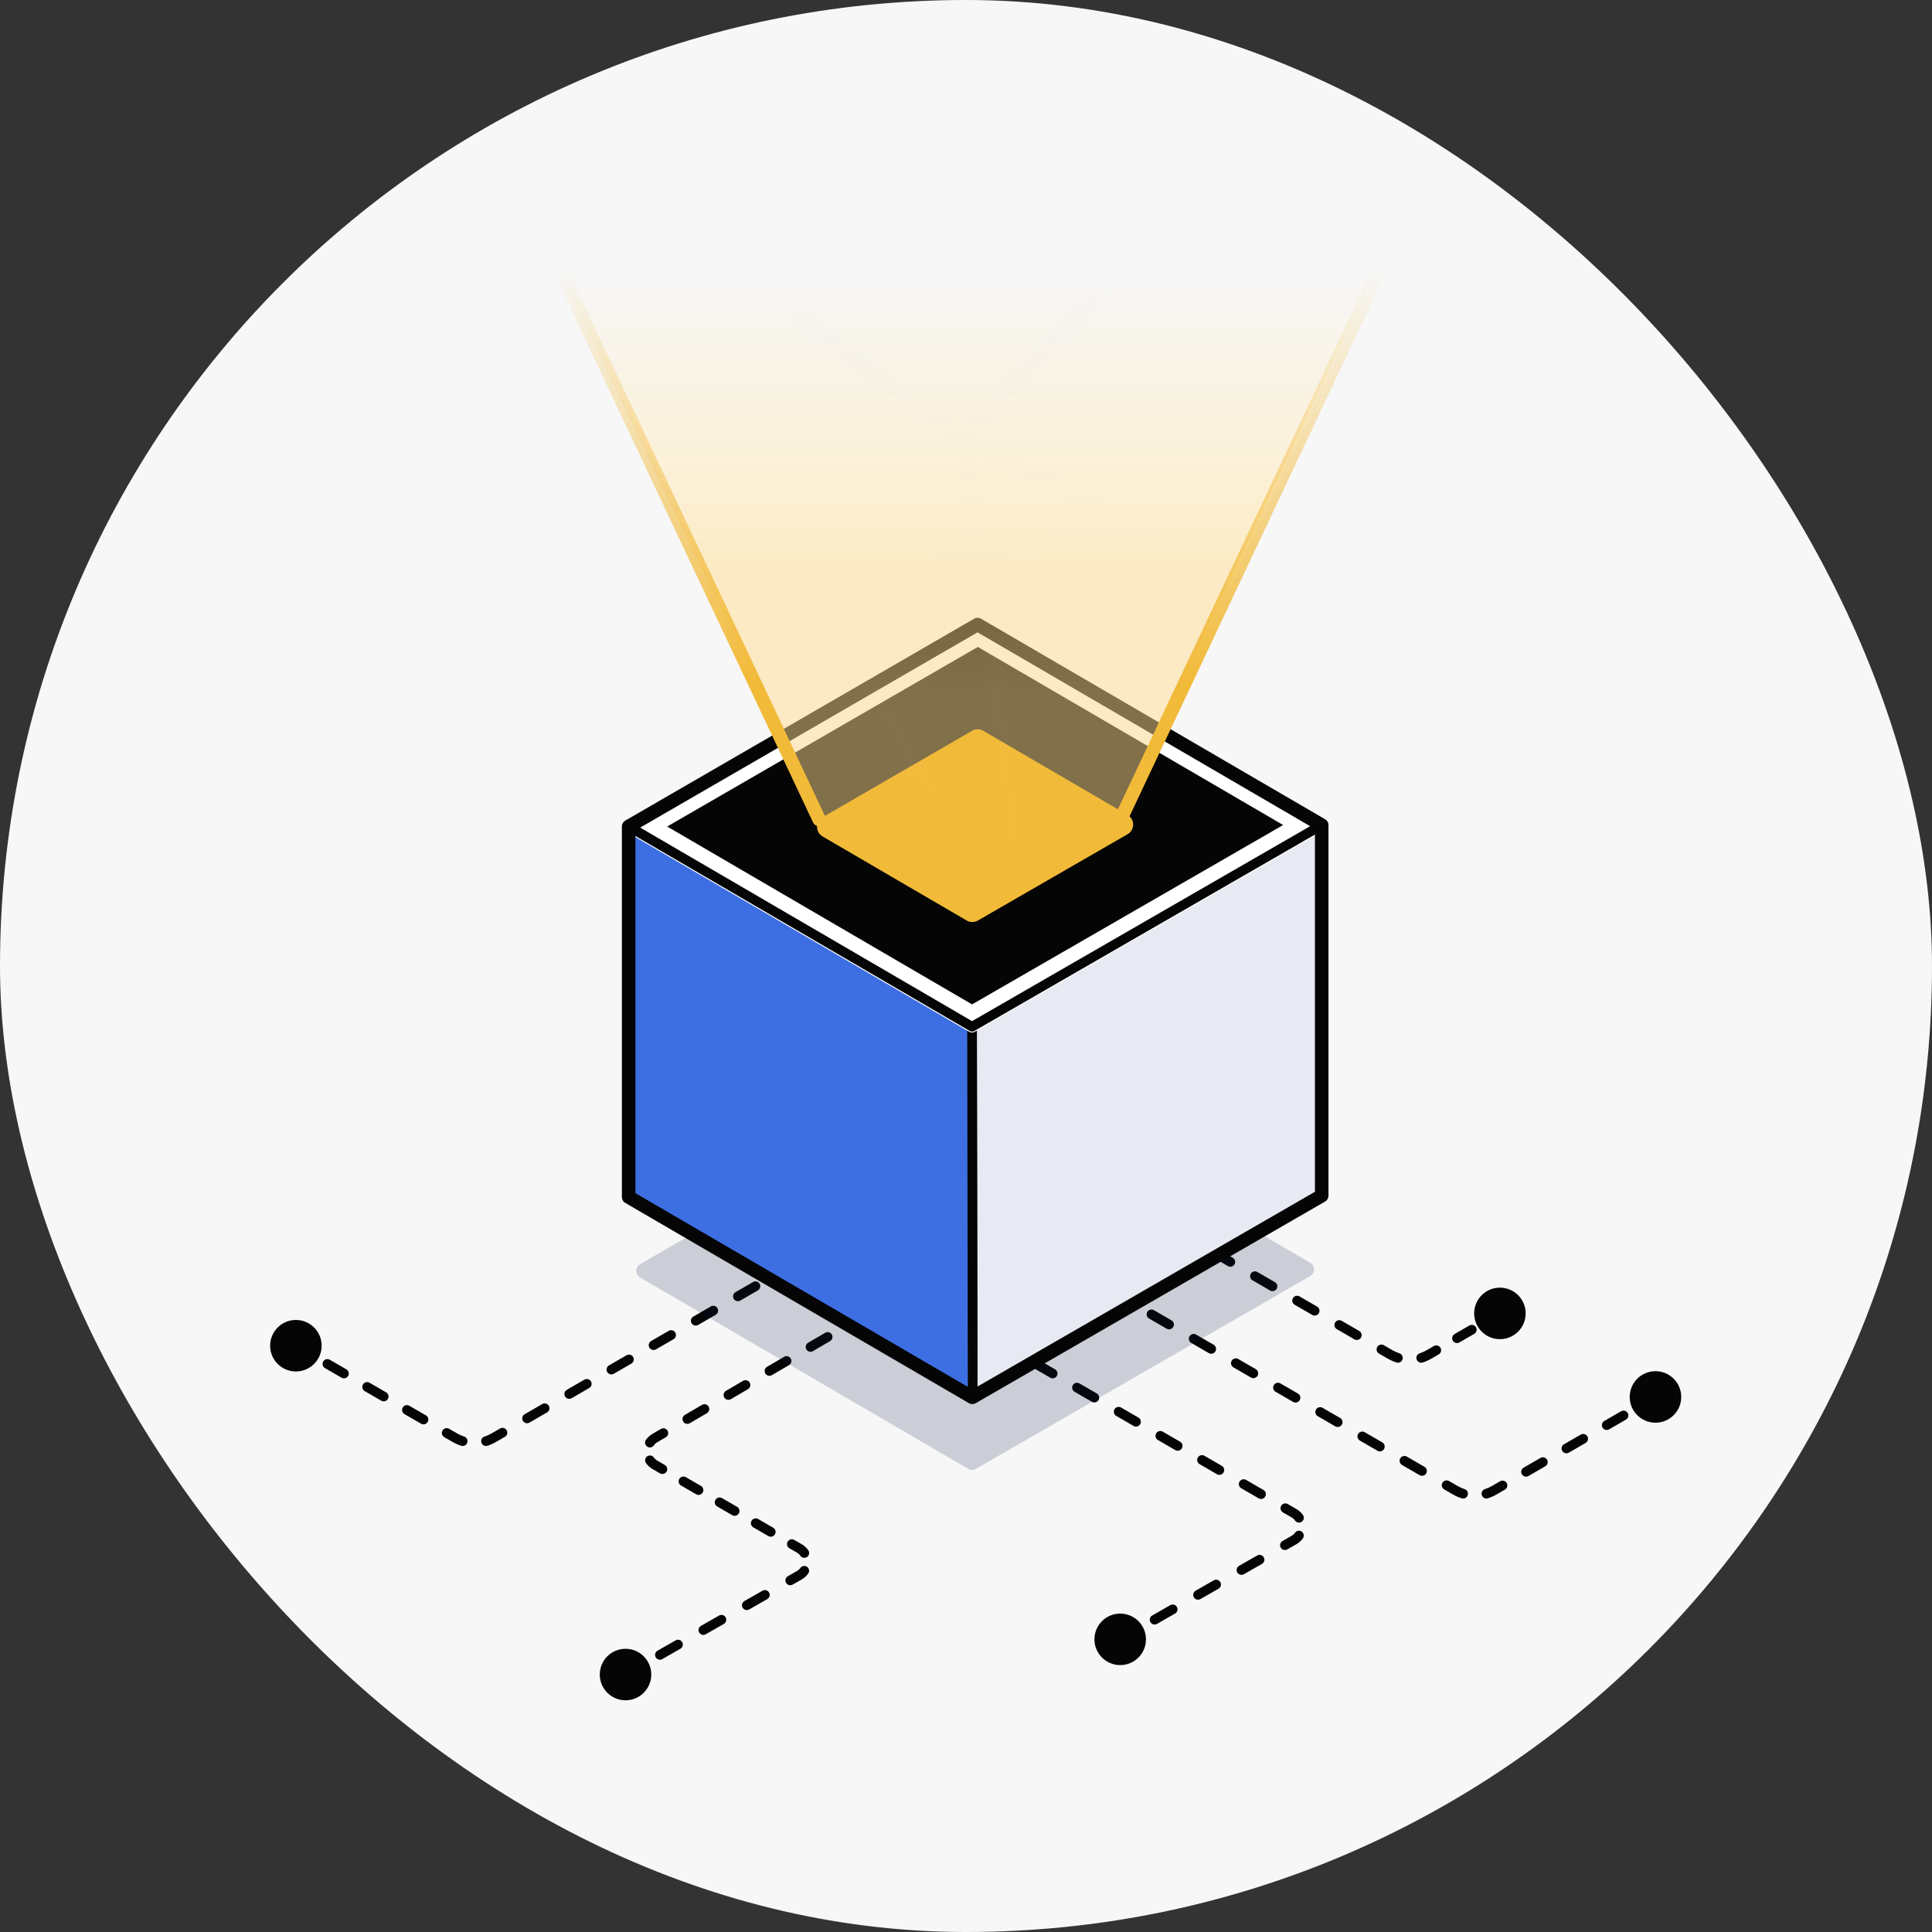
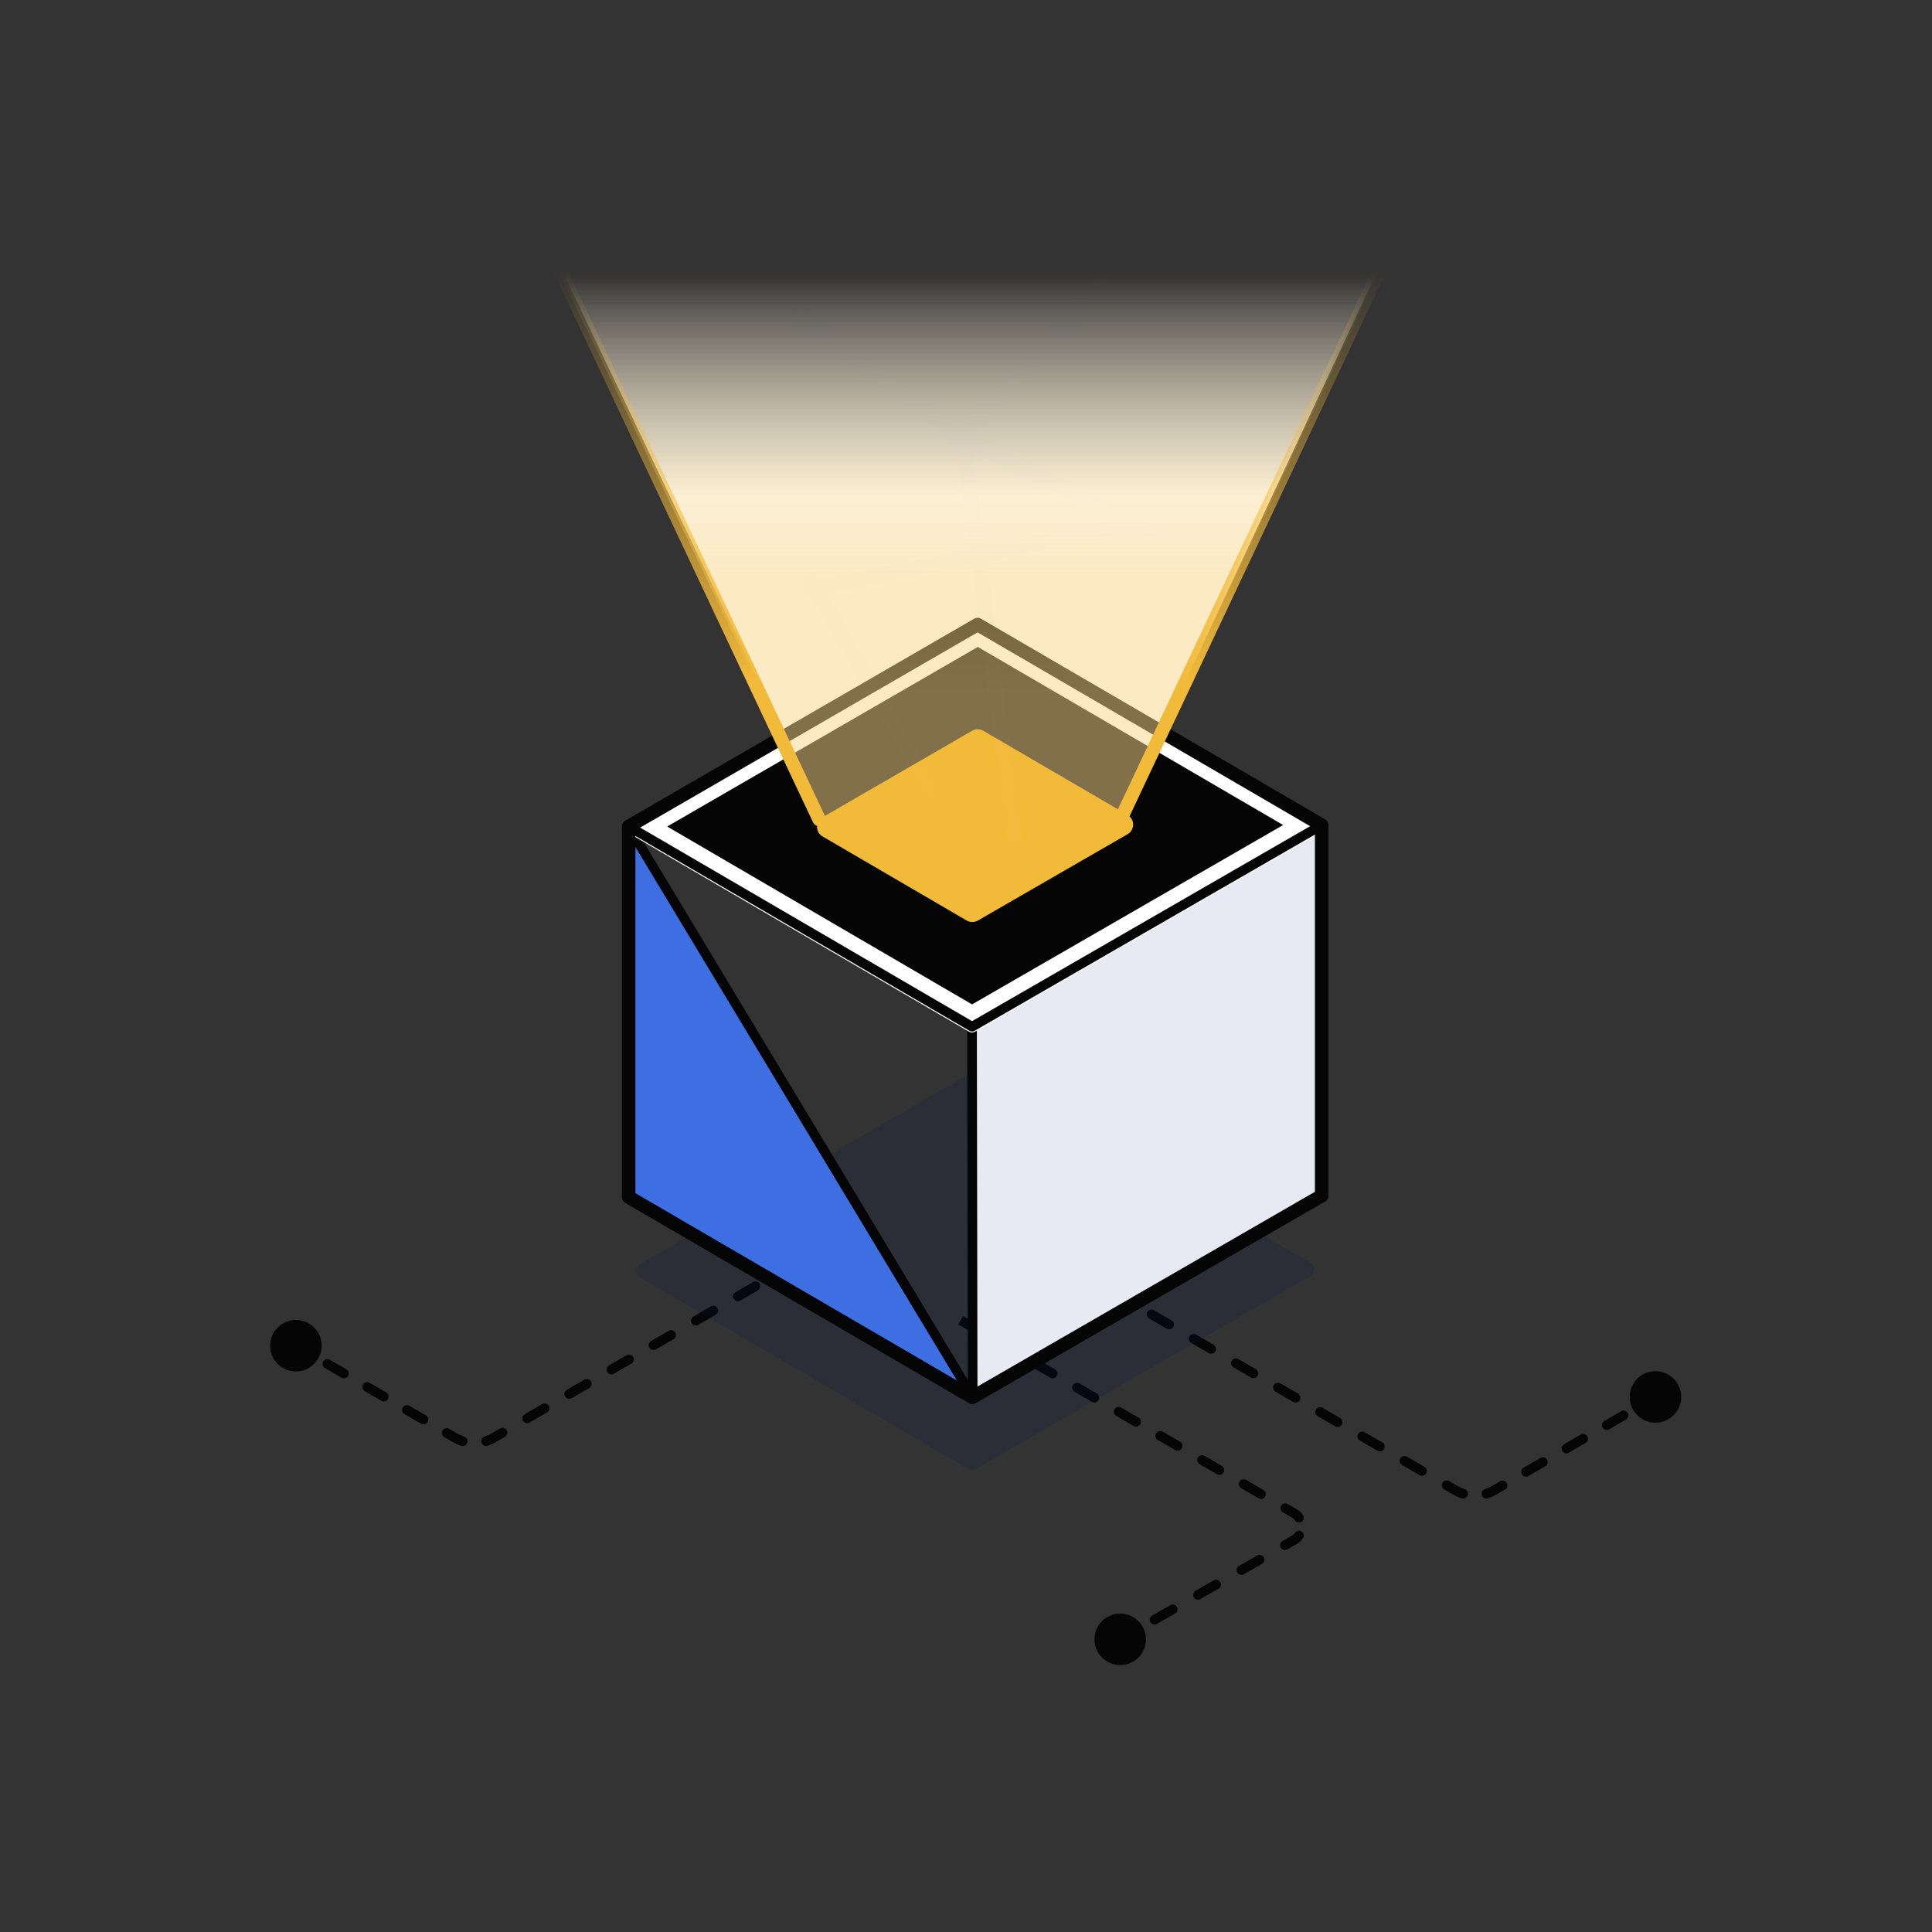
<svg xmlns="http://www.w3.org/2000/svg" width="100" height="100" viewBox="0 0 100 100" fill="none">
  <rect x="0" y="0" width="100" height="100" fill="#333333" stroke="none" />
  <g id="kpi">
-     <rect width="100" height="100" rx="50" fill="#F7F7F7" />
    <g id="Container">
      <g id="Base">
        <path id="Vector 343" d="M56.648 84.852C56.648 85.588 57.245 86.185 57.981 86.185C58.718 86.185 59.315 85.588 59.315 84.852C59.315 84.116 58.718 83.519 57.981 83.519C57.245 83.519 56.648 84.116 56.648 84.852ZM66.979 78.326L66.854 78.542L66.979 78.326ZM66.975 79.713L67.099 79.93L66.975 79.713ZM50.047 68.811C50.166 68.881 50.319 68.84 50.388 68.72C50.458 68.601 50.417 68.448 50.297 68.379L50.047 68.811ZM51.556 69.107C51.436 69.038 51.283 69.079 51.214 69.198C51.145 69.318 51.186 69.471 51.305 69.54L51.556 69.107ZM52.204 70.06C52.323 70.129 52.476 70.089 52.545 69.969C52.615 69.85 52.574 69.697 52.454 69.628L52.204 70.06ZM53.713 70.356C53.593 70.287 53.44 70.328 53.371 70.447C53.302 70.567 53.343 70.72 53.462 70.789L53.713 70.356ZM54.361 71.309C54.48 71.378 54.633 71.338 54.703 71.218C54.772 71.099 54.731 70.946 54.611 70.876L54.361 71.309ZM55.87 71.605C55.75 71.536 55.597 71.576 55.528 71.696C55.459 71.816 55.5 71.969 55.619 72.038L55.87 71.605ZM56.518 72.558C56.638 72.627 56.791 72.586 56.86 72.467C56.929 72.347 56.888 72.195 56.769 72.125L56.518 72.558ZM58.027 72.854C57.907 72.785 57.754 72.825 57.685 72.945C57.616 73.064 57.657 73.217 57.776 73.287L58.027 72.854ZM58.675 73.807C58.795 73.876 58.947 73.835 59.017 73.716C59.086 73.596 59.045 73.443 58.926 73.374L58.675 73.807ZM60.184 74.103C60.064 74.033 59.911 74.074 59.842 74.194C59.773 74.313 59.814 74.466 59.933 74.535L60.184 74.103ZM60.832 75.056C60.952 75.125 61.105 75.084 61.174 74.965C61.243 74.845 61.202 74.692 61.083 74.623L60.832 75.056ZM62.341 75.351C62.221 75.282 62.069 75.323 61.999 75.442C61.93 75.562 61.971 75.715 62.09 75.784L62.341 75.351ZM62.989 76.305C63.109 76.374 63.262 76.333 63.331 76.213C63.4 76.094 63.359 75.941 63.24 75.872L62.989 76.305ZM64.498 76.6C64.379 76.531 64.226 76.572 64.156 76.691C64.087 76.811 64.128 76.964 64.248 77.033L64.498 76.6ZM65.146 77.553C65.266 77.623 65.419 77.582 65.488 77.462C65.557 77.343 65.516 77.19 65.397 77.121L65.146 77.553ZM66.655 77.849C66.536 77.78 66.383 77.821 66.314 77.94C66.244 78.06 66.285 78.213 66.405 78.282L66.655 77.849ZM67.031 78.703C67.11 78.816 67.266 78.844 67.379 78.765C67.492 78.686 67.52 78.53 67.441 78.417L67.031 78.703ZM67.437 79.624C67.517 79.511 67.49 79.356 67.377 79.276C67.265 79.196 67.109 79.223 67.029 79.336L67.437 79.624ZM66.383 79.763C66.263 79.832 66.221 79.984 66.29 80.104C66.358 80.224 66.511 80.266 66.631 80.197L66.383 79.763ZM65.319 80.947C65.439 80.878 65.481 80.726 65.412 80.606C65.344 80.486 65.191 80.444 65.071 80.513L65.319 80.947ZM64.134 81.048C64.014 81.117 63.973 81.269 64.041 81.389C64.11 81.509 64.263 81.551 64.382 81.482L64.134 81.048ZM63.071 82.232C63.191 82.163 63.232 82.01 63.164 81.891C63.095 81.771 62.943 81.729 62.823 81.798L63.071 82.232ZM61.886 82.333C61.766 82.401 61.724 82.554 61.793 82.674C61.861 82.794 62.014 82.836 62.134 82.767L61.886 82.333ZM60.822 83.517C60.942 83.448 60.984 83.295 60.915 83.175C60.847 83.056 60.694 83.014 60.574 83.082L60.822 83.517ZM59.637 83.618C59.517 83.686 59.476 83.839 59.544 83.959C59.613 84.079 59.766 84.121 59.885 84.052L59.637 83.618ZM58.574 84.802C58.694 84.733 58.735 84.58 58.667 84.46C58.598 84.341 58.446 84.299 58.326 84.367L58.574 84.802ZM49.597 68.551L50.047 68.811L50.297 68.379L49.848 68.119L49.597 68.551ZM51.305 69.54L52.204 70.06L52.454 69.628L51.556 69.107L51.305 69.54ZM53.462 70.789L54.361 71.309L54.611 70.876L53.713 70.356L53.462 70.789ZM55.619 72.038L56.518 72.558L56.769 72.125L55.87 71.605L55.619 72.038ZM57.776 73.287L58.675 73.807L58.926 73.374L58.027 72.854L57.776 73.287ZM59.933 74.535L60.832 75.056L61.083 74.623L60.184 74.103L59.933 74.535ZM62.09 75.784L62.989 76.305L63.24 75.872L62.341 75.351L62.09 75.784ZM64.248 77.033L65.146 77.553L65.397 77.121L64.498 76.6L64.248 77.033ZM66.405 78.282L66.854 78.542L67.105 78.109L66.655 77.849L66.405 78.282ZM66.854 78.542C66.929 78.585 66.987 78.641 67.031 78.703L67.441 78.417C67.356 78.295 67.243 78.19 67.105 78.109L66.854 78.542ZM67.029 79.336C66.985 79.397 66.927 79.452 66.851 79.496L67.099 79.93C67.239 79.85 67.352 79.745 67.437 79.624L67.029 79.336ZM66.851 79.496L66.383 79.763L66.631 80.197L67.099 79.93L66.851 79.496ZM65.071 80.513L64.134 81.048L64.382 81.482L65.319 80.947L65.071 80.513ZM62.823 81.798L61.886 82.333L62.134 82.767L63.071 82.232L62.823 81.798ZM60.574 83.082L59.637 83.618L59.885 84.052L60.822 83.517L60.574 83.082ZM58.326 84.367L57.857 84.635L58.105 85.069L58.574 84.802L58.326 84.367Z" fill="#050505" />
        <path id="Vector 346" d="M16.649 69.653C16.649 70.39 16.052 70.987 15.315 70.987C14.579 70.987 13.982 70.39 13.982 69.653C13.982 68.917 14.579 68.32 15.315 68.32C16.052 68.32 16.649 68.917 16.649 69.653ZM25.553 74.417L25.428 74.201L25.553 74.417ZM23.549 74.417L23.424 74.634L23.549 74.417ZM42.682 64.789C42.563 64.858 42.41 64.817 42.341 64.698C42.272 64.579 42.312 64.426 42.432 64.356L42.682 64.789ZM41.159 65.093C41.278 65.024 41.431 65.065 41.5 65.184C41.57 65.304 41.529 65.457 41.409 65.526L41.159 65.093ZM40.5 66.053C40.38 66.122 40.228 66.081 40.158 65.962C40.089 65.842 40.13 65.689 40.249 65.62L40.5 66.053ZM38.977 66.357C39.096 66.288 39.249 66.329 39.318 66.448C39.387 66.567 39.346 66.72 39.227 66.79L38.977 66.357ZM38.318 67.316C38.198 67.385 38.045 67.344 37.976 67.225C37.907 67.106 37.948 66.953 38.067 66.883L38.318 67.316ZM36.794 67.62C36.914 67.551 37.067 67.592 37.136 67.711C37.205 67.831 37.164 67.984 37.045 68.053L36.794 67.62ZM36.135 68.579C36.016 68.649 35.863 68.608 35.794 68.488C35.725 68.369 35.765 68.216 35.885 68.147L36.135 68.579ZM34.612 68.884C34.731 68.815 34.884 68.855 34.953 68.975C35.023 69.094 34.982 69.247 34.862 69.317L34.612 68.884ZM33.953 69.843C33.834 69.912 33.681 69.871 33.611 69.752C33.542 69.632 33.583 69.479 33.703 69.41L33.953 69.843ZM32.429 70.147C32.549 70.078 32.702 70.119 32.771 70.238C32.84 70.358 32.8 70.511 32.68 70.58L32.429 70.147ZM31.771 71.106C31.651 71.176 31.498 71.135 31.429 71.015C31.36 70.896 31.401 70.743 31.52 70.674L31.771 71.106ZM30.247 71.411C30.367 71.341 30.52 71.382 30.589 71.502C30.658 71.621 30.617 71.774 30.498 71.843L30.247 71.411ZM29.588 72.37C29.469 72.439 29.316 72.398 29.247 72.279C29.178 72.159 29.218 72.006 29.338 71.937L29.588 72.37ZM28.065 72.674C28.184 72.605 28.337 72.646 28.407 72.765C28.476 72.885 28.435 73.038 28.315 73.107L28.065 72.674ZM27.406 73.633C27.287 73.703 27.134 73.662 27.064 73.542C26.995 73.423 27.036 73.27 27.156 73.201L27.406 73.633ZM25.883 73.938C26.002 73.868 26.155 73.909 26.224 74.029C26.293 74.148 26.253 74.301 26.133 74.37L25.883 73.938ZM25.229 74.832C25.098 74.873 24.957 74.8 24.916 74.669C24.874 74.537 24.947 74.397 25.079 74.355L25.229 74.832ZM24.024 74.355C24.156 74.397 24.229 74.537 24.187 74.669C24.146 74.8 24.005 74.874 23.873 74.832L24.024 74.355ZM22.995 74.386C22.876 74.317 22.835 74.164 22.904 74.044C22.973 73.925 23.126 73.884 23.246 73.953L22.995 74.386ZM22.045 73.258C22.165 73.327 22.205 73.48 22.136 73.6C22.067 73.719 21.914 73.76 21.795 73.691L22.045 73.258ZM20.937 73.195C20.817 73.126 20.776 72.973 20.846 72.853C20.915 72.734 21.068 72.693 21.187 72.762L20.937 73.195ZM19.986 72.067C20.106 72.136 20.147 72.289 20.078 72.409C20.009 72.528 19.856 72.569 19.736 72.5L19.986 72.067ZM18.878 72.004C18.759 71.934 18.718 71.782 18.787 71.662C18.856 71.543 19.009 71.502 19.129 71.571L18.878 72.004ZM17.928 70.876C18.047 70.945 18.088 71.098 18.019 71.218C17.95 71.337 17.797 71.378 17.677 71.309L17.928 70.876ZM16.82 70.813C16.7 70.743 16.659 70.591 16.729 70.471C16.798 70.352 16.951 70.311 17.07 70.38L16.82 70.813ZM15.869 69.685C15.989 69.754 16.03 69.907 15.96 70.027C15.891 70.146 15.738 70.187 15.619 70.118L15.869 69.685ZM43.137 64.526L42.682 64.789L42.432 64.356L42.886 64.093L43.137 64.526ZM41.409 65.526L40.5 66.053L40.249 65.62L41.159 65.093L41.409 65.526ZM39.227 66.79L38.318 67.316L38.067 66.883L38.977 66.357L39.227 66.79ZM37.045 68.053L36.135 68.579L35.885 68.147L36.794 67.62L37.045 68.053ZM34.862 69.317L33.953 69.843L33.703 69.41L34.612 68.884L34.862 69.317ZM32.68 70.58L31.771 71.106L31.52 70.674L32.429 70.147L32.68 70.58ZM30.498 71.843L29.588 72.37L29.338 71.937L30.247 71.411L30.498 71.843ZM28.315 73.107L27.406 73.633L27.156 73.201L28.065 72.674L28.315 73.107ZM26.133 74.37L25.678 74.633L25.428 74.201L25.883 73.938L26.133 74.37ZM25.678 74.633C25.535 74.717 25.384 74.783 25.229 74.832L25.079 74.355C25.199 74.317 25.316 74.266 25.428 74.201L25.678 74.633ZM23.873 74.832C23.719 74.783 23.568 74.717 23.424 74.634L23.675 74.201C23.787 74.266 23.904 74.317 24.024 74.355L23.873 74.832ZM23.424 74.634L22.995 74.386L23.246 73.953L23.675 74.201L23.424 74.634ZM21.795 73.691L20.937 73.195L21.187 72.762L22.045 73.258L21.795 73.691ZM19.736 72.5L18.878 72.004L19.129 71.571L19.986 72.067L19.736 72.5ZM17.677 71.309L16.82 70.813L17.07 70.38L17.928 70.876L17.677 71.309ZM15.619 70.118L15.19 69.87L15.441 69.437L15.869 69.685L15.619 70.118Z" fill="#050505" />
        <path id="Vector 345" d="M84.353 72.306C84.353 73.042 84.951 73.639 85.687 73.639C86.423 73.639 87.02 73.042 87.02 72.306C87.02 71.569 86.423 70.972 85.687 70.972C84.951 70.972 84.353 71.569 84.353 72.306ZM75.332 77.137L75.206 77.354L75.332 77.137ZM77.335 77.138L77.21 76.921L77.335 77.138ZM58.202 67.509C58.322 67.579 58.475 67.538 58.544 67.418C58.613 67.299 58.572 67.146 58.453 67.077L58.202 67.509ZM59.726 67.814C59.606 67.745 59.453 67.785 59.384 67.905C59.315 68.024 59.356 68.177 59.475 68.246L59.726 67.814ZM60.385 68.773C60.504 68.842 60.657 68.801 60.726 68.682C60.796 68.562 60.755 68.409 60.635 68.34L60.385 68.773ZM61.908 69.077C61.789 69.008 61.636 69.049 61.567 69.168C61.498 69.288 61.538 69.441 61.658 69.51L61.908 69.077ZM62.567 70.036C62.687 70.105 62.84 70.065 62.909 69.945C62.978 69.826 62.937 69.673 62.818 69.603L62.567 70.036ZM64.091 70.341C63.971 70.271 63.818 70.312 63.749 70.432C63.68 70.551 63.721 70.704 63.84 70.773L64.091 70.341ZM64.749 71.3C64.869 71.369 65.022 71.328 65.091 71.209C65.16 71.089 65.119 70.936 65 70.867L64.749 71.3ZM66.273 71.604C66.153 71.535 66.001 71.576 65.931 71.695C65.862 71.815 65.903 71.968 66.022 72.037L66.273 71.604ZM66.932 72.563C67.051 72.632 67.204 72.591 67.273 72.472C67.343 72.353 67.302 72.2 67.182 72.13L66.932 72.563ZM68.455 72.868C68.336 72.798 68.183 72.839 68.114 72.959C68.044 73.078 68.085 73.231 68.205 73.3L68.455 72.868ZM69.114 73.827C69.234 73.896 69.386 73.855 69.456 73.736C69.525 73.616 69.484 73.463 69.365 73.394L69.114 73.827ZM70.638 74.131C70.518 74.062 70.365 74.103 70.296 74.222C70.227 74.341 70.268 74.494 70.387 74.564L70.638 74.131ZM71.296 75.09C71.416 75.159 71.569 75.118 71.638 74.999C71.707 74.879 71.666 74.727 71.547 74.657L71.296 75.09ZM72.82 75.394C72.7 75.325 72.547 75.366 72.478 75.485C72.409 75.605 72.45 75.758 72.569 75.827L72.82 75.394ZM73.479 76.353C73.598 76.423 73.751 76.382 73.82 76.262C73.889 76.143 73.849 75.99 73.729 75.921L73.479 76.353ZM75.002 76.658C74.883 76.589 74.73 76.629 74.661 76.749C74.591 76.868 74.632 77.021 74.752 77.091L75.002 76.658ZM75.656 77.552C75.787 77.594 75.928 77.521 75.969 77.389C76.011 77.257 75.938 77.117 75.806 77.075L75.656 77.552ZM76.861 77.075C76.729 77.117 76.656 77.257 76.698 77.389C76.739 77.521 76.88 77.594 77.011 77.552L76.861 77.075ZM77.895 77.102C78.015 77.033 78.056 76.88 77.987 76.761C77.918 76.641 77.765 76.6 77.645 76.67L77.895 77.102ZM78.863 75.965C78.743 76.034 78.703 76.187 78.772 76.306C78.841 76.426 78.994 76.467 79.113 76.398L78.863 75.965ZM79.983 75.894C80.103 75.825 80.144 75.672 80.075 75.553C80.005 75.433 79.853 75.392 79.733 75.462L79.983 75.894ZM80.951 74.757C80.831 74.826 80.791 74.979 80.86 75.099C80.929 75.218 81.082 75.259 81.201 75.19L80.951 74.757ZM82.071 74.686C82.191 74.617 82.232 74.464 82.162 74.345C82.093 74.225 81.94 74.184 81.821 74.254L82.071 74.686ZM83.039 73.549C82.919 73.618 82.878 73.771 82.948 73.891C83.017 74.01 83.17 74.051 83.289 73.982L83.039 73.549ZM84.159 73.478C84.279 73.409 84.32 73.256 84.25 73.137C84.181 73.017 84.028 72.977 83.909 73.046L84.159 73.478ZM85.127 72.341C85.007 72.41 84.966 72.563 85.035 72.683C85.105 72.802 85.258 72.843 85.377 72.774L85.127 72.341ZM57.748 67.246L58.202 67.509L58.453 67.077L57.998 66.813L57.748 67.246ZM59.475 68.246L60.385 68.773L60.635 68.34L59.726 67.814L59.475 68.246ZM61.658 69.51L62.567 70.036L62.818 69.603L61.908 69.077L61.658 69.51ZM63.84 70.773L64.749 71.3L65 70.867L64.091 70.341L63.84 70.773ZM66.022 72.037L66.932 72.563L67.182 72.13L66.273 71.604L66.022 72.037ZM68.205 73.3L69.114 73.827L69.365 73.394L68.455 72.868L68.205 73.3ZM70.387 74.564L71.296 75.09L71.547 74.657L70.638 74.131L70.387 74.564ZM72.569 75.827L73.479 76.353L73.729 75.921L72.82 75.394L72.569 75.827ZM74.752 77.091L75.206 77.354L75.457 76.921L75.002 76.658L74.752 77.091ZM75.206 77.354C75.35 77.437 75.501 77.503 75.656 77.552L75.806 77.075C75.686 77.037 75.569 76.986 75.457 76.921L75.206 77.354ZM77.011 77.552C77.166 77.503 77.317 77.437 77.46 77.354L77.21 76.921C77.098 76.986 76.981 77.037 76.861 77.075L77.011 77.552ZM77.46 77.354L77.895 77.102L77.645 76.67L77.21 76.921L77.46 77.354ZM79.113 76.398L79.983 75.894L79.733 75.462L78.863 75.965L79.113 76.398ZM81.201 75.19L82.071 74.686L81.821 74.254L80.951 74.757L81.201 75.19ZM83.289 73.982L84.159 73.478L83.909 73.046L83.039 73.549L83.289 73.982ZM85.377 72.774L85.812 72.522L85.562 72.089L85.127 72.341L85.377 72.774Z" fill="#050505" />
-         <path id="Vector 348" d="M54.623 59.784C54.504 59.715 54.351 59.755 54.282 59.875C54.212 59.994 54.253 60.147 54.373 60.216L54.623 59.784ZM76.302 67.982C76.302 68.718 76.899 69.315 77.635 69.315C78.371 69.315 78.968 68.718 78.968 67.982C78.968 67.245 78.371 66.648 77.635 66.648C76.899 66.648 76.302 67.245 76.302 67.982ZM73.96 70.108L73.835 69.891L73.96 70.108ZM54.827 60.48C54.947 60.549 55.1 60.508 55.169 60.389C55.238 60.269 55.197 60.116 55.078 60.047L54.827 60.48ZM56.351 60.784C56.231 60.715 56.078 60.755 56.009 60.875C55.94 60.995 55.981 61.147 56.1 61.217L56.351 60.784ZM57.01 61.743C57.129 61.812 57.282 61.771 57.351 61.652C57.421 61.532 57.38 61.38 57.26 61.31L57.01 61.743ZM58.533 62.047C58.414 61.978 58.261 62.019 58.192 62.138C58.123 62.258 58.163 62.411 58.283 62.48L58.533 62.047ZM59.192 63.007C59.312 63.076 59.465 63.035 59.534 62.915C59.603 62.796 59.562 62.643 59.443 62.574L59.192 63.007ZM60.716 63.311C60.596 63.242 60.443 63.282 60.374 63.402C60.305 63.521 60.346 63.674 60.465 63.743L60.716 63.311ZM61.374 64.27C61.494 64.339 61.647 64.298 61.716 64.179C61.785 64.059 61.744 63.906 61.625 63.837L61.374 64.27ZM62.898 64.574C62.778 64.505 62.626 64.546 62.556 64.665C62.487 64.785 62.528 64.938 62.647 65.007L62.898 64.574ZM63.557 65.533C63.676 65.603 63.829 65.562 63.898 65.442C63.968 65.323 63.927 65.17 63.807 65.101L63.557 65.533ZM65.08 65.838C64.961 65.769 64.808 65.809 64.739 65.929C64.669 66.048 64.71 66.201 64.83 66.27L65.08 65.838ZM65.739 66.797C65.859 66.866 66.011 66.825 66.081 66.706C66.15 66.586 66.109 66.433 65.99 66.364L65.739 66.797ZM67.263 67.101C67.143 67.032 66.99 67.073 66.921 67.192C66.852 67.312 66.893 67.465 67.012 67.534L67.263 67.101ZM67.921 68.06C68.041 68.129 68.194 68.089 68.263 67.969C68.332 67.85 68.291 67.697 68.172 67.628L67.921 68.06ZM69.445 68.365C69.325 68.295 69.172 68.336 69.103 68.456C69.034 68.575 69.075 68.728 69.194 68.797L69.445 68.365ZM70.104 69.324C70.223 69.393 70.376 69.352 70.445 69.233C70.514 69.113 70.474 68.96 70.354 68.891L70.104 69.324ZM71.627 69.628C71.508 69.559 71.355 69.6 71.286 69.719C71.216 69.839 71.257 69.992 71.377 70.061L71.627 69.628ZM72.281 70.522C72.412 70.564 72.553 70.491 72.594 70.359C72.636 70.228 72.563 70.087 72.431 70.045L72.281 70.522ZM73.486 70.046C73.354 70.087 73.281 70.228 73.323 70.359C73.364 70.491 73.505 70.564 73.636 70.522L73.486 70.046ZM74.468 70.103C74.588 70.034 74.629 69.881 74.559 69.761C74.49 69.642 74.337 69.601 74.218 69.67L74.468 70.103ZM75.29 69.05C75.17 69.119 75.129 69.272 75.198 69.391C75.268 69.511 75.421 69.552 75.54 69.483L75.29 69.05ZM76.306 69.04C76.425 68.971 76.466 68.818 76.397 68.698C76.328 68.579 76.175 68.538 76.055 68.607L76.306 69.04ZM77.127 67.987C77.008 68.056 76.967 68.209 77.036 68.328C77.105 68.448 77.258 68.489 77.377 68.42L77.127 67.987ZM54.373 60.216L54.827 60.48L55.078 60.047L54.623 59.784L54.373 60.216ZM56.1 61.217L57.01 61.743L57.26 61.31L56.351 60.784L56.1 61.217ZM58.283 62.48L59.192 63.007L59.443 62.574L58.533 62.047L58.283 62.48ZM60.465 63.743L61.374 64.27L61.625 63.837L60.716 63.311L60.465 63.743ZM62.647 65.007L63.557 65.533L63.807 65.101L62.898 64.574L62.647 65.007ZM64.83 66.27L65.739 66.797L65.99 66.364L65.08 65.838L64.83 66.27ZM67.012 67.534L67.921 68.06L68.172 67.628L67.263 67.101L67.012 67.534ZM69.194 68.797L70.104 69.324L70.354 68.891L69.445 68.365L69.194 68.797ZM71.377 70.061L71.831 70.324L72.082 69.891L71.627 69.628L71.377 70.061ZM71.831 70.324C71.975 70.407 72.126 70.473 72.281 70.522L72.431 70.045C72.311 70.007 72.194 69.956 72.082 69.891L71.831 70.324ZM73.636 70.522C73.791 70.473 73.942 70.407 74.085 70.324L73.835 69.891C73.723 69.956 73.606 70.007 73.486 70.046L73.636 70.522ZM74.085 70.324L74.468 70.103L74.218 69.67L73.835 69.891L74.085 70.324ZM75.54 69.483L76.306 69.04L76.055 68.607L75.29 69.05L75.54 69.483ZM77.377 68.42L77.76 68.198L77.51 67.765L77.127 67.987L77.377 68.42Z" fill="#050505" />
-         <path id="Vector 344" d="M31.044 86.674C31.044 87.411 31.641 88.007 32.377 88.007C33.113 88.007 33.71 87.411 33.71 86.674C33.71 85.938 33.113 85.341 32.377 85.341C31.641 85.341 31.044 85.938 31.044 86.674ZM33.893 74.435L33.767 74.219L33.893 74.435ZM33.896 75.818L34.022 75.602L33.896 75.818ZM41.371 81.535L41.247 81.318L41.247 81.318L41.371 81.535ZM41.375 80.148L41.25 80.364L41.375 80.148ZM32.969 86.624C33.089 86.555 33.131 86.402 33.062 86.282C32.994 86.163 32.841 86.121 32.721 86.189L32.969 86.624ZM34.033 85.44C33.913 85.508 33.871 85.661 33.94 85.781C34.008 85.901 34.161 85.942 34.281 85.874L34.033 85.44ZM35.218 85.339C35.338 85.27 35.38 85.118 35.311 84.998C35.242 84.878 35.09 84.836 34.97 84.905L35.218 85.339ZM36.282 84.155C36.162 84.224 36.12 84.376 36.188 84.496C36.257 84.616 36.41 84.658 36.53 84.589L36.282 84.155ZM37.467 84.054C37.586 83.985 37.628 83.833 37.559 83.713C37.491 83.593 37.338 83.551 37.218 83.62L37.467 84.054ZM38.53 82.87C38.41 82.939 38.369 83.091 38.437 83.211C38.506 83.331 38.658 83.373 38.778 83.304L38.53 82.87ZM39.715 82.769C39.835 82.7 39.877 82.548 39.808 82.428C39.74 82.308 39.587 82.266 39.467 82.335L39.715 82.769ZM40.779 81.585C40.659 81.654 40.617 81.806 40.686 81.926C40.754 82.046 40.907 82.088 41.027 82.019L40.779 81.585ZM41.833 81.446C41.913 81.334 41.886 81.178 41.773 81.098C41.66 81.018 41.504 81.045 41.425 81.158L41.833 81.446ZM41.426 80.525C41.505 80.638 41.661 80.666 41.775 80.587C41.888 80.508 41.915 80.352 41.836 80.239L41.426 80.525ZM41.111 79.706C40.991 79.637 40.838 79.677 40.769 79.797C40.7 79.916 40.741 80.069 40.86 80.139L41.111 79.706ZM39.77 79.507C39.889 79.576 40.042 79.536 40.111 79.416C40.18 79.297 40.14 79.144 40.02 79.074L39.77 79.507ZM39.241 78.623C39.122 78.554 38.969 78.595 38.9 78.715C38.83 78.834 38.871 78.987 38.991 79.056L39.241 78.623ZM37.9 78.425C38.019 78.494 38.172 78.453 38.242 78.334C38.311 78.214 38.27 78.061 38.151 77.992L37.9 78.425ZM37.371 77.541C37.252 77.472 37.099 77.513 37.03 77.632C36.961 77.752 37.001 77.904 37.121 77.974L37.371 77.541ZM36.03 77.342C36.15 77.412 36.303 77.371 36.372 77.251C36.441 77.132 36.4 76.979 36.281 76.91L36.03 77.342ZM35.502 76.459C35.382 76.389 35.229 76.43 35.16 76.55C35.091 76.669 35.132 76.822 35.251 76.891L35.502 76.459ZM34.161 76.26C34.28 76.329 34.433 76.288 34.502 76.169C34.571 76.049 34.531 75.896 34.411 75.827L34.161 76.26ZM33.846 75.442C33.766 75.329 33.611 75.301 33.497 75.381C33.384 75.46 33.357 75.616 33.436 75.729L33.846 75.442ZM33.433 74.526C33.355 74.64 33.383 74.796 33.496 74.874C33.61 74.953 33.765 74.925 33.844 74.812L33.433 74.526ZM34.462 74.392C34.581 74.322 34.621 74.169 34.552 74.05C34.482 73.93 34.329 73.891 34.21 73.96L34.462 74.392ZM35.45 73.234C35.331 73.304 35.291 73.457 35.36 73.576C35.43 73.696 35.583 73.736 35.702 73.666L35.45 73.234ZM36.588 73.147C36.707 73.078 36.747 72.925 36.678 72.805C36.608 72.686 36.455 72.646 36.335 72.716L36.588 73.147ZM37.575 71.99C37.456 72.06 37.416 72.213 37.486 72.332C37.556 72.451 37.709 72.491 37.828 72.422L37.575 71.99ZM38.714 71.903C38.833 71.834 38.873 71.68 38.803 71.561C38.733 71.442 38.58 71.402 38.461 71.472L38.714 71.903ZM39.701 70.746C39.582 70.816 39.542 70.969 39.612 71.088C39.681 71.207 39.835 71.247 39.954 71.177L39.701 70.746ZM40.84 70.659C40.959 70.589 40.999 70.436 40.929 70.317C40.859 70.198 40.706 70.158 40.587 70.227L40.84 70.659ZM41.827 69.502C41.708 69.571 41.668 69.725 41.737 69.844C41.807 69.963 41.96 70.003 42.08 69.933L41.827 69.502ZM42.965 69.415C43.084 69.345 43.124 69.192 43.055 69.073C42.985 68.954 42.832 68.913 42.713 68.983L42.965 69.415ZM43.953 68.257C43.834 68.327 43.794 68.48 43.863 68.599C43.933 68.719 44.086 68.759 44.205 68.689L43.953 68.257ZM32.501 86.891L32.969 86.624L32.721 86.189L32.253 86.457L32.501 86.891ZM34.281 85.874L35.218 85.339L34.97 84.905L34.033 85.44L34.281 85.874ZM36.53 84.589L37.467 84.054L37.218 83.62L36.282 84.155L36.53 84.589ZM38.778 83.304L39.715 82.769L39.467 82.335L38.53 82.87L38.778 83.304ZM41.027 82.019L41.495 81.752L41.247 81.318L40.779 81.585L41.027 82.019ZM41.495 81.752C41.634 81.672 41.748 81.567 41.833 81.446L41.425 81.158C41.381 81.219 41.322 81.275 41.247 81.318L41.495 81.752ZM41.836 80.239C41.752 80.117 41.639 80.012 41.5 79.931L41.25 80.364C41.325 80.408 41.383 80.463 41.426 80.525L41.836 80.239ZM41.5 79.931L41.111 79.706L40.86 80.139L41.25 80.364L41.5 79.931ZM40.02 79.074L39.241 78.623L38.991 79.056L39.77 79.507L40.02 79.074ZM38.151 77.992L37.371 77.541L37.121 77.974L37.9 78.425L38.151 77.992ZM36.281 76.91L35.502 76.459L35.251 76.891L36.03 77.342L36.281 76.91ZM34.411 75.827L34.022 75.602L33.771 76.034L34.161 76.26L34.411 75.827ZM34.022 75.602C33.947 75.558 33.889 75.503 33.846 75.442L33.436 75.729C33.521 75.85 33.633 75.954 33.771 76.034L34.022 75.602ZM33.844 74.812C33.887 74.75 33.945 74.695 34.019 74.651L33.767 74.219C33.629 74.3 33.517 74.406 33.433 74.526L33.844 74.812ZM34.019 74.651L34.462 74.392L34.21 73.96L33.767 74.219L34.019 74.651ZM35.702 73.666L36.588 73.147L36.335 72.716L35.45 73.234L35.702 73.666ZM37.828 72.422L38.714 71.903L38.461 71.472L37.575 71.99L37.828 72.422ZM39.954 71.177L40.84 70.659L40.587 70.227L39.701 70.746L39.954 71.177ZM42.08 69.933L42.965 69.415L42.713 68.983L41.827 69.502L42.08 69.933ZM44.205 68.689L44.648 68.43L44.396 67.998L43.953 68.257L44.205 68.689Z" fill="#050505" />
      </g>
      <g id="Block_Group">
        <path id="Vector 370" d="M71.199 14.226L57.799 42.866H42.884L29.199 14.226H71.199Z" fill="url(#paint0_linear_402_6075)">
          <animate attributeName="opacity" values="1;1;1;1;1;1;1;1;1;1;1;0.99;1" begin="0s" dur="10s" repeatCount="indefinite" fill="freeze" calcMode="linear" keyTimes="0;0.017;0.067;0.146;0.25;0.371;0.5;0.629;0.75;0.854;0.933;0.983;1" />
        </path>
        <g id="Block">
          <path id="Vector" opacity="0.18" d="M33.135 65.432C32.87 65.586 32.869 65.969 33.134 66.124L50.112 76.026C50.236 76.099 50.39 76.099 50.514 76.027L67.814 66.051C68.08 65.898 68.081 65.514 67.815 65.359L50.816 55.443C50.692 55.37 50.539 55.37 50.415 55.442L33.135 65.432Z" fill="#061945" />
          <g id="Group 821">
            <path id="Vector_2" d="M32.539 42.777L50.313 53.144L68.411 42.707L50.616 32.328L32.539 42.777Z" fill="#050505" />
            <path id="Vector_3" d="M68.411 42.706L68.445 61.889L50.344 72.325L50.312 53.143L68.411 42.706Z" fill="#E7EAF2" stroke="#050505" stroke-width="0.5" stroke-linejoin="round" />
-             <path id="Vector_4" d="M32.539 42.777L32.573 61.96L50.345 72.326L50.313 53.144L32.539 42.777Z" fill="#3D6FE3" stroke="#050505" stroke-width="0.5" stroke-linejoin="round" />
+             <path id="Vector_4" d="M32.539 42.777L32.573 61.96L50.345 72.326L32.539 42.777Z" fill="#3D6FE3" stroke="#050505" stroke-width="0.5" stroke-linejoin="round" />
            <path id="Vector_5" d="M50.691 32.196C50.645 32.169 50.587 32.169 50.541 32.196L32.464 42.647C32.418 42.674 32.389 42.723 32.389 42.777C32.389 42.83 32.417 42.88 32.464 42.907L50.235 53.273C50.282 53.3 50.339 53.3 50.386 53.273L68.486 42.837C68.532 42.81 68.561 42.761 68.561 42.707C68.561 42.654 68.533 42.604 68.487 42.577L50.691 32.196ZM50.313 52.161L34.235 42.78L50.613 33.312L66.715 42.704L50.313 52.161Z" fill="white" stroke="white" stroke-width="0.3" stroke-linejoin="round" />
            <path id="Vector_6" d="M32.539 42.777L50.313 53.143L68.411 42.707L50.616 32.326L32.539 42.777Z" stroke="#050505" stroke-width="0.5" stroke-linejoin="round" />
            <path id="Union" d="M32.539 42.777L50.599 32.326L68.411 42.707V61.889L50.328 72.325L32.539 61.959V42.777Z" stroke="#050505" stroke-width="0.7" stroke-linejoin="round" />
            <path id="Vector 370_2" opacity="0.3" d="M71.3 14.226L57.81 42.866H42.778L29 14.226H71.3Z" fill="url(#paint1_linear_402_6075)">
              <animate attributeName="opacity" values="0.3;0.3;0.3;0.3;0.3;0.3;0.3;0.3;0.3;0.3;0.3;0.29;0.3" begin="0s" dur="10s" repeatCount="indefinite" fill="freeze" calcMode="linear" keyTimes="0;0.017;0.067;0.146;0.25;0.371;0.5;0.629;0.75;0.854;0.933;0.983;1" />
            </path>
            <path id="Vector_7" d="M42.578 42.3L50.316 37.825C50.495 37.72 50.717 37.722 50.894 37.825L58.366 42.182C58.747 42.406 58.747 42.959 58.364 43.178L50.614 47.647C50.435 47.749 50.216 47.749 50.036 47.647L42.575 43.294C42.194 43.072 42.194 42.519 42.575 42.297L42.578 42.3Z" fill="#F2BA39" />
          </g>
        </g>
        <g id="Glow">
          <path id="Vector 370_3" opacity="0.3" d="M71.2 14L57.71 42.642H42.678L28.9 14H71.2Z" fill="url(#paint2_linear_402_6075)" />
          <path id="Vector 366" d="M58 42.418L71.4 14" stroke="url(#paint3_linear_402_6075)" stroke-width="0.7" stroke-linecap="round" />
          <path id="Vector 368" d="M42.4 42.418L29 14" stroke="url(#paint4_linear_402_6075)" stroke-width="0.7" stroke-linecap="round" />
          <animate attributeName="opacity" values="1;1;1;1;1;1;1;1;1;1;1;0.99;1" begin="0s" dur="10s" repeatCount="indefinite" fill="freeze" calcMode="linear" keyTimes="0;0.017;0.067;0.146;0.25;0.371;0.5;0.629;0.75;0.854;0.933;0.983;1" />
        </g>
      </g>
      <g id="Data">
        <g id="Connections" opacity="0.01">
          <path id="Vector 370_4" d="M42.002 30.5L57.611 27.326" stroke="#9CBCFD" stroke-width="0.8" stroke-linecap="round">
            <animate attributeName="opacity" values="1;1;1;1;1;0.01;0.01;1;1;1;1;1;1" begin="0s" dur="10s" repeatCount="indefinite" fill="freeze" calcMode="linear" keyTimes="0;0.017;0.067;0.146;0.25;0.371;0.5;0.629;0.75;0.854;0.933;0.983;1" />
            <animate attributeName="stroke-width" values="0.8;0.8;0.8;0.8;0.8;0.8;0.01;0.8;1.2;1.2;1.2;0.01;0.01" begin="0s" dur="10s" repeatCount="indefinite" fill="freeze" calcMode="linear" keyTimes="0;0.017;0.067;0.146;0.25;0.371;0.5;0.629;0.75;0.854;0.933;0.983;1" />
          </path>
          <path id="Vector 378" d="M42 30.1L48.215 40.98" stroke="white" stroke-width="0.8" stroke-linecap="round">
            <animate attributeName="opacity" values="1;1;1;1;1;0.01;1;1;1;0.01;0.01;1;1" begin="0s" dur="10s" repeatCount="indefinite" fill="freeze" calcMode="linear" keyTimes="0;0.017;0.067;0.146;0.25;0.371;0.5;0.629;0.75;0.854;0.933;0.983;1" />
            <animate attributeName="stroke-width" values="0.8;0.8;0.8;0.8;0.8;0.8;0.8;0.8;0.8;0.01;0.01;0.01;0.01" begin="0s" dur="10s" repeatCount="indefinite" fill="freeze" calcMode="linear" keyTimes="0;0.017;0.067;0.146;0.25;0.371;0.5;0.629;0.75;0.854;0.933;0.983;1" />
          </path>
          <path id="Vector 379" d="M42 30.1L44.652 34.743" stroke="#9CBCFD" stroke-width="0.8" stroke-linecap="square">
            <animate attributeName="opacity" values="1;1;1;1;1;0.01;1;1;1;0.01;0.01;1;1" begin="0s" dur="10s" repeatCount="indefinite" fill="freeze" calcMode="linear" keyTimes="0;0.017;0.067;0.146;0.25;0.371;0.5;0.629;0.75;0.854;0.933;0.983;1" />
            <animate attributeName="stroke-width" values="0.8;0.8;0.8;0.8;0.8;0.8;0.8;0.8;0.8;0.01;0.01;0.01;0.01" begin="0s" dur="10s" repeatCount="indefinite" fill="freeze" calcMode="linear" keyTimes="0;0.017;0.067;0.146;0.25;0.371;0.5;0.629;0.75;0.854;0.933;0.983;1" />
          </path>
          <path id="Vector 371" d="M59.5 27.5L49.5 22.5" stroke="#9CBCFD" stroke-width="0.8" stroke-linecap="round">
            <animate attributeName="opacity" values="1;1;1;1;1;0.01;0.01;1;1;1;1;1;1" begin="0s" dur="10s" repeatCount="indefinite" fill="freeze" calcMode="linear" keyTimes="0;0.017;0.067;0.146;0.25;0.371;0.5;0.629;0.75;0.854;0.933;0.983;1" />
            <animate attributeName="stroke-width" values="0.8;0.8;0.8;0.8;0.8;0.8;0.01;0.8;1.2;1.2;1.2;0.01;0.01" begin="0s" dur="10s" repeatCount="indefinite" fill="freeze" calcMode="linear" keyTimes="0;0.017;0.067;0.146;0.25;0.371;0.5;0.629;0.75;0.854;0.933;0.983;1" />
          </path>
          <path id="Vector 376" d="M52.502 43.326L50.002 23.826" stroke="white" stroke-width="0.8" stroke-linecap="round">
            <animate attributeName="opacity" values="1;1;1;1;1;0.01;1;1;1;0.01;0.01;1;1" begin="0s" dur="10s" repeatCount="indefinite" fill="freeze" calcMode="linear" keyTimes="0;0.017;0.067;0.146;0.25;0.371;0.5;0.629;0.75;0.854;0.933;0.983;1" />
            <animate attributeName="stroke-width" values="0.8;0.8;0.8;0.8;0.8;0.8;0.8;0.8;0.8;0.01;0.01;0.01;0.01" begin="0s" dur="10s" repeatCount="indefinite" fill="freeze" calcMode="linear" keyTimes="0;0.017;0.067;0.146;0.25;0.371;0.5;0.629;0.75;0.854;0.933;0.983;1" />
          </path>
          <path id="Vector 377" d="M50.002 23.826L51.081 32.238" stroke="#9CBCFD" stroke-width="0.8" stroke-linecap="square">
            <animate attributeName="opacity" values="1;1;1;1;1;0.01;1;1;1;0.01;0.01;1;1" begin="0s" dur="10s" repeatCount="indefinite" fill="freeze" calcMode="linear" keyTimes="0;0.017;0.067;0.146;0.25;0.371;0.5;0.629;0.75;0.854;0.933;0.983;1" />
            <animate attributeName="stroke-width" values="0.8;0.8;0.8;0.8;0.8;0.8;0.8;0.8;0.8;0.01;0.01;0.01;0.01" begin="0s" dur="10s" repeatCount="indefinite" fill="freeze" calcMode="linear" keyTimes="0;0.017;0.067;0.146;0.25;0.371;0.5;0.629;0.75;0.854;0.933;0.983;1" />
          </path>
          <path id="Vector 372" d="M57 15L49.5 23" stroke="#9CBCFD" stroke-width="0.8" stroke-linecap="round">
            <animate attributeName="opacity" values="1;1;1;1;1;0.01;0.01;1;1;1;1;1;1" begin="0s" dur="10s" repeatCount="indefinite" fill="freeze" calcMode="linear" keyTimes="0;0.017;0.067;0.146;0.25;0.371;0.5;0.629;0.75;0.854;0.933;0.983;1" />
            <animate attributeName="stroke-width" values="0.8;0.8;0.8;0.8;0.8;0.8;0.01;0.8;1.2;1.2;1.2;0.01;0.01" begin="0s" dur="10s" repeatCount="indefinite" fill="freeze" calcMode="linear" keyTimes="0;0.017;0.067;0.146;0.25;0.371;0.5;0.629;0.75;0.854;0.933;0.983;1" />
          </path>
          <path id="Vector 373" d="M41.5 16.5L49.5 22.5" stroke="#9CBCFD" stroke-width="0.8" stroke-linecap="round">
            <animate attributeName="opacity" values="1;1;1;1;1;0.01;0.01;1;1;1;1;1;1" begin="0s" dur="10s" repeatCount="indefinite" fill="freeze" calcMode="linear" keyTimes="0;0.017;0.067;0.146;0.25;0.371;0.5;0.629;0.75;0.854;0.933;0.983;1" />
            <animate attributeName="stroke-width" values="0.8;0.8;0.8;0.8;0.8;0.8;0.01;0.8;1.2;1.2;1.2;0.01;0.01" begin="0s" dur="10s" repeatCount="indefinite" fill="freeze" calcMode="linear" keyTimes="0;0.017;0.067;0.146;0.25;0.371;0.5;0.629;0.75;0.854;0.933;0.983;1" />
          </path>
          <animate attributeName="opacity" values="0.01;0.01;0.01;0.01;0.01;0.01;1;1;1;1;1;1;1" begin="0s" dur="10s" repeatCount="indefinite" fill="freeze" calcMode="linear" keyTimes="0;0.017;0.067;0.146;0.25;0.371;0.5;0.629;0.75;0.854;0.933;0.983;1" />
        </g>
        <g id="Dots" opacity="0.01">
          <ellipse id="spare" opacity="0.01" cx="58" cy="18" rx="1" ry="1" fill="white" />
          <ellipse id="spare_2" opacity="0.01" cx="41" cy="29" rx="1" ry="1" fill="white" />
          <ellipse id="spare_3" opacity="0.01" cx="39.111" cy="22.826" rx="1.5" ry="1.5" fill="white">
            <animate attributeName="opacity" values="0.01;1;1;1;1;0.01;0.01;0.01;0.01;0.01;0.01;0.01;0.01" begin="0s" dur="10s" repeatCount="indefinite" fill="freeze" calcMode="linear" keyTimes="0;0.017;0.067;0.146;0.25;0.371;0.5;0.629;0.75;0.854;0.933;0.983;1" />
            <animate attributeName="cx" values="39.111;39.111;36.5;41.5;37.5;37.5;37.5;37.5;37.5;37.5;37.5;37.5;37.5" begin="0s" dur="10s" repeatCount="indefinite" fill="freeze" calcMode="linear" keyTimes="0;0.017;0.067;0.146;0.25;0.371;0.5;0.629;0.75;0.854;0.933;0.983;1" />
            <animate attributeName="cy" values="22.826;22.826;21.5;17.5;19.5;19.5;19.5;19.5;19.5;19.5;19.5;19.5;19.5" begin="0s" dur="10s" repeatCount="indefinite" fill="freeze" calcMode="linear" keyTimes="0;0.017;0.067;0.146;0.25;0.371;0.5;0.629;0.75;0.854;0.933;0.983;1" />
          </ellipse>
          <ellipse id="spare_4" opacity="0.01" cx="63.25" cy="19.25" rx="1.25" ry="1.25" fill="white">
            <animate attributeName="opacity" values="0.01;1;0.01;1;1;0.01;0.01;0.01;0.01;0.01;0.01;0.01;0.01" begin="0s" dur="10s" repeatCount="indefinite" fill="freeze" calcMode="linear" keyTimes="0;0.017;0.067;0.146;0.25;0.371;0.5;0.629;0.75;0.854;0.933;0.983;1" />
            <animate attributeName="cx" values="63.25;63.25;60.25;62.25;62.25;62.25;62.25;62.25;62.25;62.25;62.25;62.25;62.25" begin="0s" dur="10s" repeatCount="indefinite" fill="freeze" calcMode="linear" keyTimes="0;0.017;0.067;0.146;0.25;0.371;0.5;0.629;0.75;0.854;0.933;0.983;1" />
            <animate attributeName="cy" values="19.25;19.25;16.25;21.25;21.25;21.25;21.25;21.25;21.25;21.25;21.25;21.25;21.25" begin="0s" dur="10s" repeatCount="indefinite" fill="freeze" calcMode="linear" keyTimes="0;0.017;0.067;0.146;0.25;0.371;0.5;0.629;0.75;0.854;0.933;0.983;1" />
          </ellipse>
          <ellipse id="spare_5" opacity="0.01" cx="47" cy="28" rx="1" ry="1" fill="white">
            <animate attributeName="opacity" values="0.01;1;1;1;1;0.01;0.01;0.01;0.01;0.01;0.01;0.01;0.01" begin="0s" dur="10s" repeatCount="indefinite" fill="freeze" calcMode="linear" keyTimes="0;0.017;0.067;0.146;0.25;0.371;0.5;0.629;0.75;0.854;0.933;0.983;1" />
            <animate attributeName="cx" values="47;47;51;44;41;41;41;41;41;41;41;41;41" begin="0s" dur="10s" repeatCount="indefinite" fill="freeze" calcMode="linear" keyTimes="0;0.017;0.067;0.146;0.25;0.371;0.5;0.629;0.75;0.854;0.933;0.983;1" />
            <animate attributeName="cy" values="28;28;28;27;28;28;28;28;28;28;28;28;28" begin="0s" dur="10s" repeatCount="indefinite" fill="freeze" calcMode="linear" keyTimes="0;0.017;0.067;0.146;0.25;0.371;0.5;0.629;0.75;0.854;0.933;0.983;1" />
          </ellipse>
          <ellipse id="spare_6" opacity="0.01" cx="54" cy="38" rx="1" ry="1" fill="#FFECC1">
            <animate attributeName="opacity" values="0.01;0.7;0.7;0.01;1;0.01;0.01;0.01;0.01;0.01;0.01;0.01;0.01" begin="0s" dur="10s" repeatCount="indefinite" fill="freeze" calcMode="linear" keyTimes="0;0.017;0.067;0.146;0.25;0.371;0.5;0.629;0.75;0.854;0.933;0.983;1" />
            <animate attributeName="cx" values="54;54;51;49;45;45;45;45;45;45;45;45;45" begin="0s" dur="10s" repeatCount="indefinite" fill="freeze" calcMode="linear" keyTimes="0;0.017;0.067;0.146;0.25;0.371;0.5;0.629;0.75;0.854;0.933;0.983;1" />
            <animate attributeName="cy" values="38;38;40;39;39;39;39;39;39;39;39;39;39" begin="0s" dur="10s" repeatCount="indefinite" fill="freeze" calcMode="linear" keyTimes="0;0.017;0.067;0.146;0.25;0.371;0.5;0.629;0.75;0.854;0.933;0.983;1" />
          </ellipse>
          <ellipse id="spare_7" opacity="0.01" cx="40" cy="15" rx="1" ry="1" fill="white">
            <animate attributeName="opacity" values="0.01;1;1;1;1;0.01;0.01;0.01;0.01;0.01;0.01;0.01;0.01" begin="0s" dur="10s" repeatCount="indefinite" fill="freeze" calcMode="linear" keyTimes="0;0.017;0.067;0.146;0.25;0.371;0.5;0.629;0.75;0.854;0.933;0.983;1" />
            <animate attributeName="cx" values="40;40;49;48;56;56;56;56;56;56;56;56;56" begin="0s" dur="10s" repeatCount="indefinite" fill="freeze" calcMode="linear" keyTimes="0;0.017;0.067;0.146;0.25;0.371;0.5;0.629;0.75;0.854;0.933;0.983;1" />
            <animate attributeName="cy" values="15;15;16;21;24;24;24;24;24;24;24;24;24" begin="0s" dur="10s" repeatCount="indefinite" fill="freeze" calcMode="linear" keyTimes="0;0.017;0.067;0.146;0.25;0.371;0.5;0.629;0.75;0.854;0.933;0.983;1" />
          </ellipse>
          <ellipse id="spare_8" opacity="0.01" cx="46.75" cy="40.75" rx="0.75" ry="0.75" fill="#FFECC1">
            <animate attributeName="opacity" values="0.01;0.7;1;1;0.01;0.01;0.01;0.01;0.01;0.01;0.01;0.01;0.01" begin="0s" dur="10s" repeatCount="indefinite" fill="freeze" calcMode="linear" keyTimes="0;0.017;0.067;0.146;0.25;0.371;0.5;0.629;0.75;0.854;0.933;0.983;1" />
            <animate attributeName="cx" values="46.75;46.75;43.75;41.75;48.75;48.75;48.75;48.75;48.75;48.75;48.75;48.75;48.75" begin="0s" dur="10s" repeatCount="indefinite" fill="freeze" calcMode="linear" keyTimes="0;0.017;0.067;0.146;0.25;0.371;0.5;0.629;0.75;0.854;0.933;0.983;1" />
            <animate attributeName="cy" values="40.75;40.75;35.75;32.75;30.75;30.75;30.75;30.75;30.75;30.75;30.75;30.75;30.75" begin="0s" dur="10s" repeatCount="indefinite" fill="freeze" calcMode="linear" keyTimes="0;0.017;0.067;0.146;0.25;0.371;0.5;0.629;0.75;0.854;0.933;0.983;1" />
            <animate attributeName="fill" values="#FFECC1;#FFECC1;#FFECC1;white;#FFECC1;#FFECC1;#FFECC1;#FFECC1;#FFECC1;#FFECC1;#FFECC1;#FFECC1;#FFECC1" begin="0s" dur="10s" repeatCount="indefinite" fill="freeze" calcMode="linear" keyTimes="0;0.017;0.067;0.146;0.25;0.371;0.5;0.629;0.75;0.854;0.933;0.983;1" />
          </ellipse>
          <ellipse id="spare_9" opacity="0.01" cx="57.25" cy="32.25" rx="1.25" ry="1.25" fill="white">
            <animate attributeName="opacity" values="0.01;1;1;1;0.2;0.01;0.01;0.01;0.01;0.01;0.01;0.01;0.01" begin="0s" dur="10s" repeatCount="indefinite" fill="freeze" calcMode="linear" keyTimes="0;0.017;0.067;0.146;0.25;0.371;0.5;0.629;0.75;0.854;0.933;0.983;1" />
            <animate attributeName="cy" values="32.25;32.25;35.25;36.25;40.25;40.25;40.25;40.25;40.25;40.25;40.25;40.25;40.25" begin="0s" dur="10s" repeatCount="indefinite" fill="freeze" calcMode="linear" keyTimes="0;0.017;0.067;0.146;0.25;0.371;0.5;0.629;0.75;0.854;0.933;0.983;1" />
            <animate attributeName="fill" values="white;white;#FFECC1;#FFECC1;#FFECC1;#FFECC1;#FFECC1;#FFECC1;#FFECC1;#FFECC1;#FFECC1;#FFECC1;#FFECC1" begin="0s" dur="10s" repeatCount="indefinite" fill="freeze" calcMode="linear" keyTimes="0;0.017;0.067;0.146;0.25;0.371;0.5;0.629;0.75;0.854;0.933;0.983;1" />
            <animate attributeName="cx" values="57.25;57.25;57.25;55.25;53.25;53.25;53.25;53.25;53.25;53.25;53.25;53.25;53.25" begin="0s" dur="10s" repeatCount="indefinite" fill="freeze" calcMode="linear" keyTimes="0;0.017;0.067;0.146;0.25;0.371;0.5;0.629;0.75;0.854;0.933;0.983;1" />
          </ellipse>
          <ellipse id="Ellipse 119" opacity="0.01" cx="44.45" cy="20.45" rx="1.7" ry="1.7" fill="#050505" stroke="white" stroke-width="0.5">
            <animate attributeName="opacity" values="0.01;1;1;1;1;1;1;1;1;1;1;1;1" begin="0s" dur="10s" repeatCount="indefinite" fill="freeze" calcMode="linear" keyTimes="0;0.017;0.067;0.146;0.25;0.371;0.5;0.629;0.75;0.854;0.933;0.983;1" />
            <animate attributeName="cx" values="44.45;44.45;50.45;51.45;45.45;41.761;41.761;41.761;41.761;41.761;41.761;41.761;41.761" begin="0s" dur="10s" repeatCount="indefinite" fill="freeze" calcMode="linear" keyTimes="0;0.017;0.067;0.146;0.25;0.371;0.5;0.629;0.75;0.854;0.933;0.983;1" />
            <animate attributeName="cy" values="20.45;20.45;20.45;17.45;15.45;16.58;16.58;16.58;16.58;16.58;16.58;16.58;16.58" begin="0s" dur="10s" repeatCount="indefinite" fill="freeze" calcMode="linear" keyTimes="0;0.017;0.067;0.146;0.25;0.371;0.5;0.629;0.75;0.854;0.933;0.983;1" />
            <animate attributeName="stroke" values="white;white;white;white;white;white;white;white;#050505;#050505;#050505;#F2BA39;#F2BA39" begin="0s" dur="10s" repeatCount="indefinite" fill="freeze" calcMode="linear" keyTimes="0;0.017;0.067;0.146;0.25;0.371;0.5;0.629;0.75;0.854;0.933;0.983;1" />
            <animate attributeName="fill" values="#050505;#050505;#050505;#050505;#050505;#050505;#050505;#050505;#050505;#050505;#050505;#F2BA39;#F2BA39" begin="0s" dur="10s" repeatCount="indefinite" fill="freeze" calcMode="linear" keyTimes="0;0.017;0.067;0.146;0.25;0.371;0.5;0.629;0.75;0.854;0.933;0.983;1" />
          </ellipse>
          <ellipse id="Ellipse 120" opacity="0.01" cx="50.65" cy="14.65" rx="1.9" ry="1.9" fill="#6E9CF9" stroke="white" stroke-width="0.5">
            <animate attributeName="opacity" values="0.01;1;1;1;1;1;1;1;1;1;1;1;1" begin="0s" dur="10s" repeatCount="indefinite" fill="freeze" calcMode="linear" keyTimes="0;0.017;0.067;0.146;0.25;0.371;0.5;0.629;0.75;0.854;0.933;0.983;1" />
            <animate attributeName="cx" values="50.65;50.65;43.65;39.65;49.65;56.961;56.961;56.961;56.961;56.961;56.961;56.961;56.961" begin="0s" dur="10s" repeatCount="indefinite" fill="freeze" calcMode="linear" keyTimes="0;0.017;0.067;0.146;0.25;0.371;0.5;0.629;0.75;0.854;0.933;0.983;1" />
            <animate attributeName="cy" values="14.65;14.65;18.65;21.65;21.65;14.98;14.98;14.98;14.98;14.98;14.98;14.98;14.98" begin="0s" dur="10s" repeatCount="indefinite" fill="freeze" calcMode="linear" keyTimes="0;0.017;0.067;0.146;0.25;0.371;0.5;0.629;0.75;0.854;0.933;0.983;1" />
            <animate attributeName="fill" values="#6E9CF9;#6E9CF9;#6E9CF9;#6E9CF9;#6E9CF9;#6E9CF9;#6E9CF9;#6E9CF9;#3D6FE3;#3D6FE3;#3D6FE3;#F2BA39;#F2BA39" begin="0s" dur="10s" repeatCount="indefinite" fill="freeze" calcMode="linear" keyTimes="0;0.017;0.067;0.146;0.25;0.371;0.5;0.629;0.75;0.854;0.933;0.983;1" />
            <animate attributeName="stroke" values="white;white;white;white;white;white;white;white;#3D6FE3;#3D6FE3;#3D6FE3;#F2BA39;#F2BA39" begin="0s" dur="10s" repeatCount="indefinite" fill="freeze" calcMode="linear" keyTimes="0;0.017;0.067;0.146;0.25;0.371;0.5;0.629;0.75;0.854;0.933;0.983;1" />
          </ellipse>
          <ellipse id="Ellipse 121" opacity="0.01" cx="58.75" cy="26.75" rx="2" ry="2" fill="#6E9CF9" stroke="white" stroke-width="0.5">
            <animate attributeName="opacity" values="0.01;1;1;1;1;1;1;1;1;1;1;1;1" begin="0s" dur="10s" repeatCount="indefinite" fill="freeze" calcMode="linear" keyTimes="0;0.017;0.067;0.146;0.25;0.371;0.5;0.629;0.75;0.854;0.933;0.983;1" />
            <animate attributeName="cx" values="58.75;58.75;54.75;48.75;45.75;49.75;49.75;49.75;49.75;49.75;49.75;49.75;49.75" begin="0s" dur="10s" repeatCount="indefinite" fill="freeze" calcMode="linear" keyTimes="0;0.017;0.067;0.146;0.25;0.371;0.5;0.629;0.75;0.854;0.933;0.983;1" />
            <animate attributeName="cy" values="26.75;26.75;30.75;29.75;24.75;22.75;22.75;22.75;22.75;22.75;22.75;22.75;22.75" begin="0s" dur="10s" repeatCount="indefinite" fill="freeze" calcMode="linear" keyTimes="0;0.017;0.067;0.146;0.25;0.371;0.5;0.629;0.75;0.854;0.933;0.983;1" />
            <animate attributeName="fill" values="#6E9CF9;#6E9CF9;#6E9CF9;#6E9CF9;#6E9CF9;#6E9CF9;#6E9CF9;#6E9CF9;#3D6FE3;#3D6FE3;#3D6FE3;#F2BA39;#F2BA39" begin="0s" dur="10s" repeatCount="indefinite" fill="freeze" calcMode="linear" keyTimes="0;0.017;0.067;0.146;0.25;0.371;0.5;0.629;0.75;0.854;0.933;0.983;1" />
            <animate attributeName="stroke" values="white;white;white;white;white;white;white;white;#3D6FE3;#3D6FE3;#3D6FE3;#F2BA39;#F2BA39" begin="0s" dur="10s" repeatCount="indefinite" fill="freeze" calcMode="linear" keyTimes="0;0.017;0.067;0.146;0.25;0.371;0.5;0.629;0.75;0.854;0.933;0.983;1" />
          </ellipse>
          <ellipse id="Ellipse 122" opacity="0.01" cx="45.25" cy="34.25" rx="1.5" ry="1.5" fill="#050505" stroke="white" stroke-width="0.5">
            <animate attributeName="opacity" values="0.01;1;1;1;1;1;1;1;1;1;1;1;1" begin="0s" dur="10s" repeatCount="indefinite" fill="freeze" calcMode="linear" keyTimes="0;0.017;0.067;0.146;0.25;0.371;0.5;0.629;0.75;0.854;0.933;0.983;1" />
            <animate attributeName="cx" values="45.25;45.25;46.25;53.25;58.25;59.25;59.25;59.25;59.25;59.25;59.25;59.25;59.25" begin="0s" dur="10s" repeatCount="indefinite" fill="freeze" calcMode="linear" keyTimes="0;0.017;0.067;0.146;0.25;0.371;0.5;0.629;0.75;0.854;0.933;0.983;1" />
            <animate attributeName="cy" values="34.25;34.25;31.25;31.25;33.25;27.28;27.28;27.28;27.28;27.28;27.28;27.28;27.28" begin="0s" dur="10s" repeatCount="indefinite" fill="freeze" calcMode="linear" keyTimes="0;0.017;0.067;0.146;0.25;0.371;0.5;0.629;0.75;0.854;0.933;0.983;1" />
            <animate attributeName="stroke" values="white;white;white;white;white;white;white;white;#050505;#050505;#050505;#F2BA39;#F2BA39" begin="0s" dur="10s" repeatCount="indefinite" fill="freeze" calcMode="linear" keyTimes="0;0.017;0.067;0.146;0.25;0.371;0.5;0.629;0.75;0.854;0.933;0.983;1" />
            <animate attributeName="fill" values="#050505;#050505;#050505;#050505;#050505;#050505;#050505;#050505;#050505;#050505;#050505;#F2BA39;#F2BA39" begin="0s" dur="10s" repeatCount="indefinite" fill="freeze" calcMode="linear" keyTimes="0;0.017;0.067;0.146;0.25;0.371;0.5;0.629;0.75;0.854;0.933;0.983;1" />
          </ellipse>
          <ellipse id="Ellipse 123" opacity="0.01" cx="51.9" cy="22.9" rx="2.15" ry="2.15" fill="#050505" stroke="white" stroke-width="0.5">
            <animate attributeName="opacity" values="0.01;1;1;1;1;1;1;1;1;1;1;1;1" begin="0s" dur="10s" repeatCount="indefinite" fill="freeze" calcMode="linear" keyTimes="0;0.017;0.067;0.146;0.25;0.371;0.5;0.629;0.75;0.854;0.933;0.983;1" />
            <animate attributeName="cx" values="51.9;51.9;54.9;58.9;52.9;42.509;42.509;42.509;42.509;42.509;42.509;42.509;42.509" begin="0s" dur="10s" repeatCount="indefinite" fill="freeze" calcMode="linear" keyTimes="0;0.017;0.067;0.146;0.25;0.371;0.5;0.629;0.75;0.854;0.933;0.983;1" />
            <animate attributeName="cy" values="22.9;22.9;24.9;26.9;29.9;30.23;30.23;30.23;30.23;30.23;30.23;30.23;30.23" begin="0s" dur="10s" repeatCount="indefinite" fill="freeze" calcMode="linear" keyTimes="0;0.017;0.067;0.146;0.25;0.371;0.5;0.629;0.75;0.854;0.933;0.983;1" />
            <animate attributeName="stroke" values="white;white;white;white;white;white;white;white;#050505;#050505;#050505;#F2BA39;#F2BA39" begin="0s" dur="10s" repeatCount="indefinite" fill="freeze" calcMode="linear" keyTimes="0;0.017;0.067;0.146;0.25;0.371;0.5;0.629;0.75;0.854;0.933;0.983;1" />
            <animate attributeName="fill" values="#050505;#050505;#050505;#050505;#050505;#050505;#050505;#050505;#050505;#050505;#050505;#F2BA39;#F2BA39" begin="0s" dur="10s" repeatCount="indefinite" fill="freeze" calcMode="linear" keyTimes="0;0.017;0.067;0.146;0.25;0.371;0.5;0.629;0.75;0.854;0.933;0.983;1" />
          </ellipse>
          <animate attributeName="opacity" values="0.01;1;1;1;1;1;1;1;1;1;1;1;1" begin="0s" dur="10s" repeatCount="indefinite" fill="freeze" calcMode="linear" keyTimes="0;0.017;0.067;0.146;0.25;0.371;0.5;0.629;0.75;0.854;0.933;0.983;1" />
        </g>
        <animate attributeName="opacity" values="1;1;1;1;1;1;1;1;1;1;1;0.01;0.01" begin="0s" dur="10s" repeatCount="indefinite" fill="freeze" calcMode="linear" keyTimes="0;0.017;0.067;0.146;0.25;0.371;0.5;0.629;0.75;0.854;0.933;0.983;1" />
      </g>
    </g>
  </g>
  <defs>
    <linearGradient id="paint0_linear_402_6075" x1="50.199" y1="14.226" x2="50.199" y2="42.866" gradientUnits="userSpaceOnUse">
      <stop stop-color="white" stop-opacity="0" />
      <stop offset="0.4" stop-color="white" />
    </linearGradient>
    <linearGradient id="paint1_linear_402_6075" x1="50.15" y1="14.226" x2="50.15" y2="42.866" gradientUnits="userSpaceOnUse">
      <stop stop-color="white" stop-opacity="0" />
      <stop offset="0.75" stop-color="white" />
    </linearGradient>
    <linearGradient id="paint2_linear_402_6075" x1="50.05" y1="14" x2="50.05" y2="42.642" gradientUnits="userSpaceOnUse">
      <stop stop-color="#F2BA39" stop-opacity="0" />
      <stop offset="0.55" stop-color="#F2BA39" />
    </linearGradient>
    <linearGradient id="paint3_linear_402_6075" x1="63.7" y1="14" x2="63.7" y2="42.418" gradientUnits="userSpaceOnUse">
      <stop stop-color="#F2BA39" stop-opacity="0" />
      <stop offset="0.75" stop-color="#F2BA39" />
    </linearGradient>
    <linearGradient id="paint4_linear_402_6075" x1="36.7" y1="14" x2="36.7" y2="42.418" gradientUnits="userSpaceOnUse">
      <stop stop-color="#F2BA39" stop-opacity="0" />
      <stop offset="0.75" stop-color="#F2BA39" />
    </linearGradient>
  </defs>
</svg>